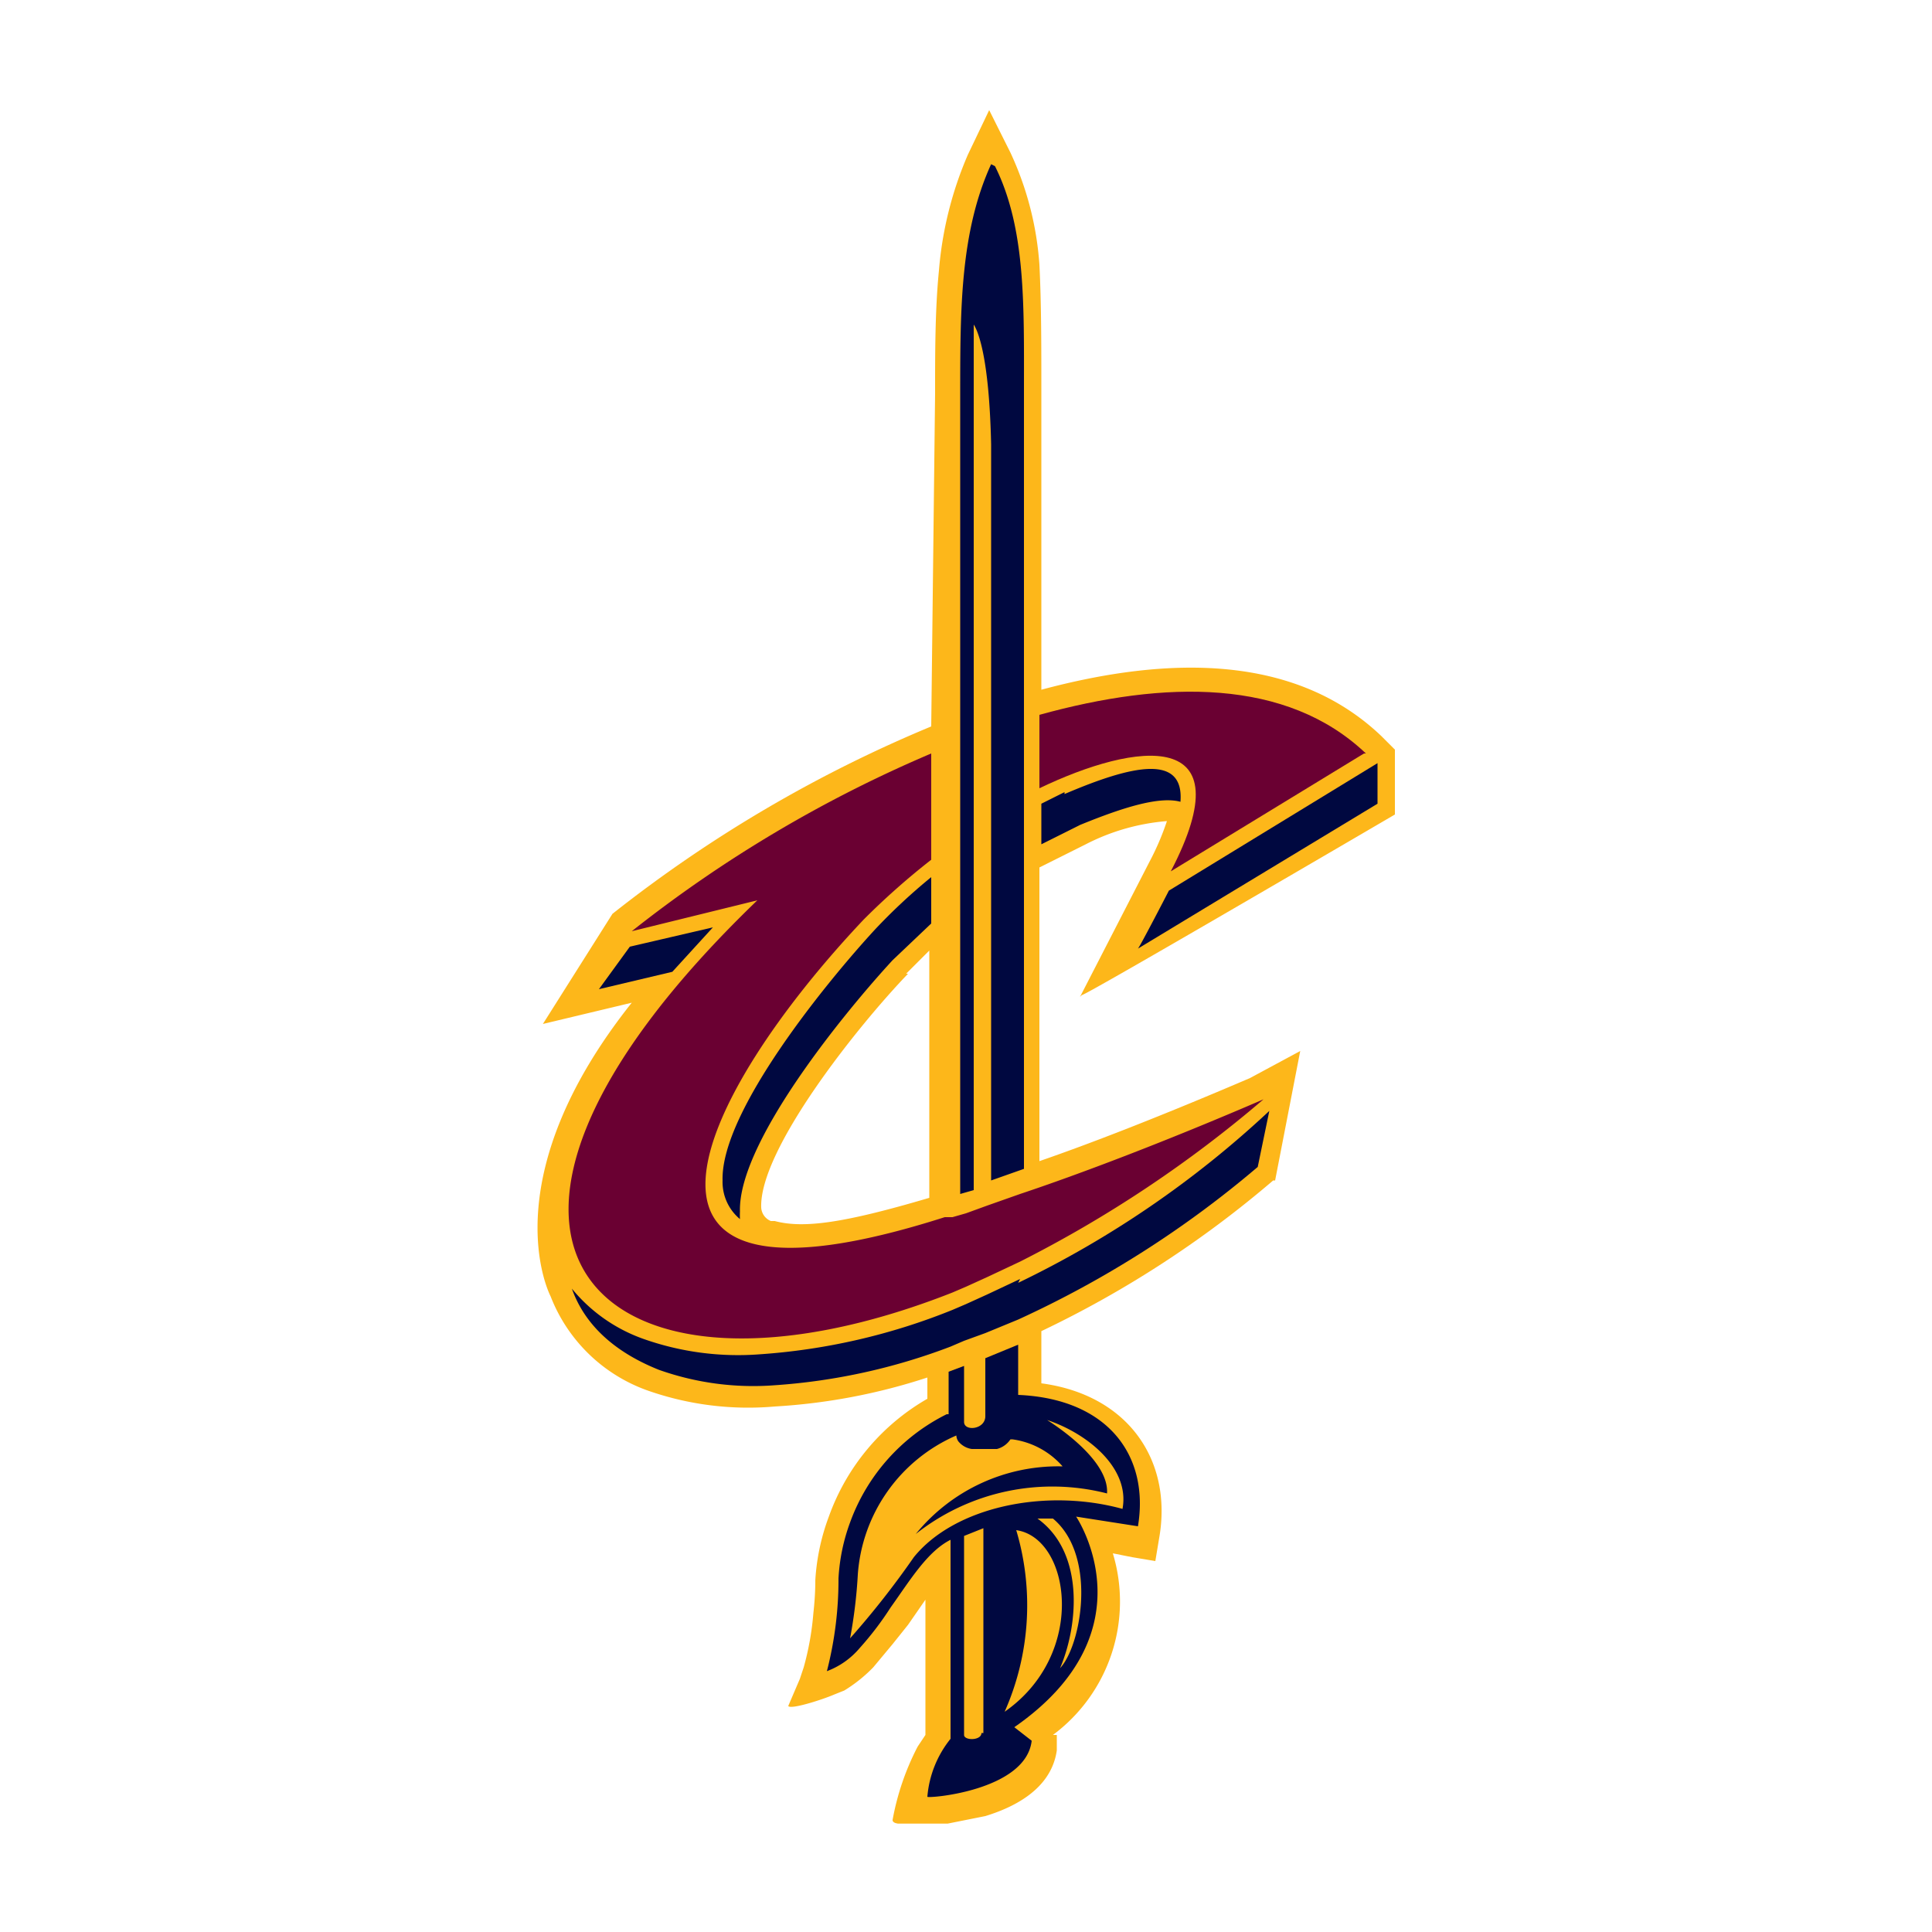
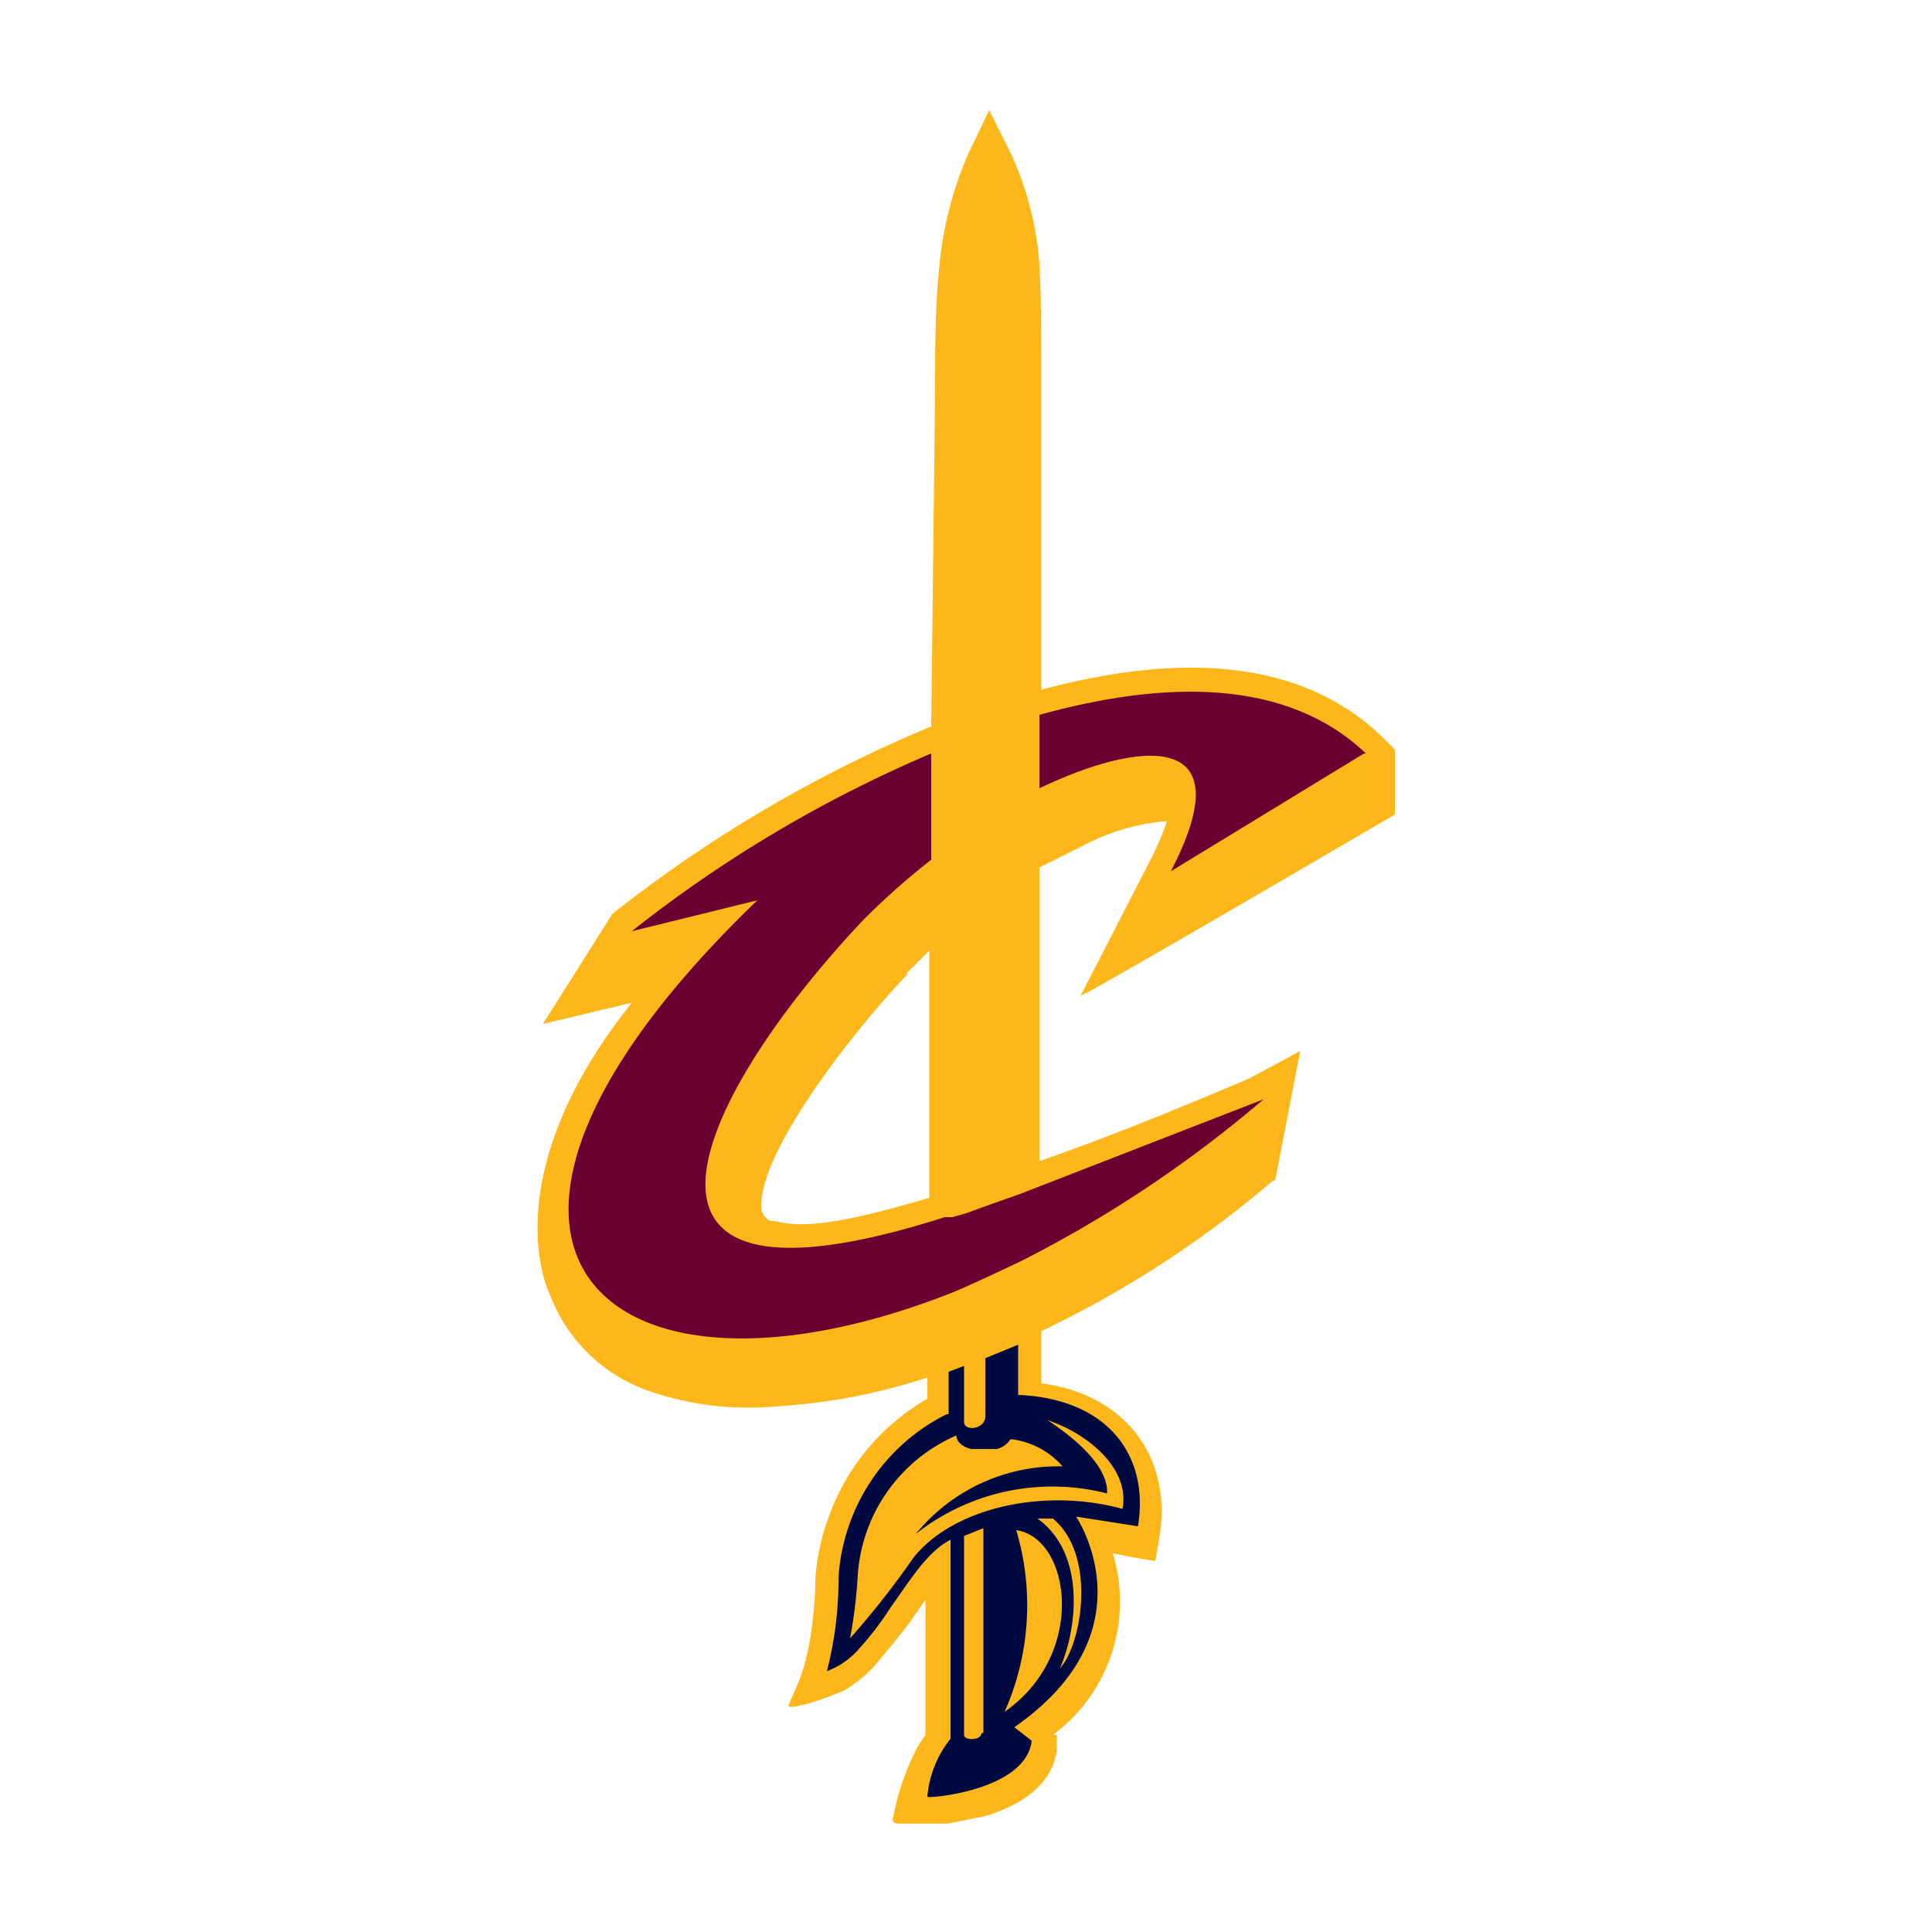
<svg xmlns="http://www.w3.org/2000/svg" id="Layer_1" data-name="Layer 1" viewBox="0 0 100 100">
  <defs>
    <style>.cls-1{fill:none}.cls-2{clip-path:url(#clip-path)}.cls-3{fill:#fdb71a}.cls-4{fill:#000840}.cls-5{fill:#6a0032}</style>
    <clipPath id="clip-path">
      <path class="cls-1" d="M27.7 5.7H72.2V94.39H27.7z" />
    </clipPath>
  </defs>
  <title>Cleveland_Cavaliers_logo</title>
  <g class="cls-2">
    <path class="cls-3" d="M46.9 50.4l1.2-1.2V62c-4.4 1.3-6.5 1.6-8 1.2h-.2a.8.8 0 0 1-.5-.7c-.1-3 5-9.4 7.6-12.1m9 1.1c-.1.2 16.3-9.4 16.3-9.4v-3.2l-.8-.8c-4.4-4.2-10.9-4.2-17.6-2.4V20.1c0-2.2 0-4.4-.1-6.4a16.4 16.4 0 0 0-1.5-5.8l-1.1-2.2L50.1 8a18.9 18.9 0 0 0-1.5 6c-.2 2-.2 4.2-.2 6.4l-.2 17.2a69.6 69.6 0 0 0-16.5 9.7L28.1 53l4.6-1.1c-7 8.8-4.5 14.6-4.2 15.2a8.4 8.4 0 0 0 5.1 4.9 15.7 15.7 0 0 0 6.5.8 31 31 0 0 0 7.9-1.5v1.1a11.5 11.5 0 0 0-5.1 6.1 11.3 11.3 0 0 0-.7 3.3c0 .2 0 .8-.1 1.7a14.8 14.8 0 0 1-.5 2.8l-.2.6-.6 1.4c.1.2 1.7-.3 2.4-.6l.5-.2a7.6 7.6 0 0 0 1.5-1.2l1-1.2.8-1 .9-1.3v7l-.4.6a13.4 13.4 0 0 0-1.3 3.8c0 .3.8.2 2 .2h.8l2-.4c1.3-.4 3.4-1.3 3.7-3.4v-.8h-.2a8.6 8.6 0 0 0 3.1-9.4l1 .2 1.2.2.2-1.2c.7-4-1.6-7.4-6.1-8v-2.7a54.5 54.5 0 0 0 12-7.8h.1l1.3-6.7-2.6 1.4c-4.2 1.8-8 3.3-10.9 4.3V44.9l2.4-1.2a11.1 11.1 0 0 1 4.2-1.2 13.8 13.8 0 0 1-.9 2.1l-3.6 7" />
  </g>
-   <path class="cls-4" d="M71.3 41.6v-2.1l-10.8 6.6c-.1.2-1.5 2.9-1.6 3l12.4-7.5zM31 51.2l3.8-.9 2.1-2.3-4.3 1-1.6 2.2m21.8 15l-1.7.8-1.1.5-.7.3a32.5 32.5 0 0 1-10 2.3 14.7 14.7 0 0 1-6-.8 8.4 8.4 0 0 1-3.7-2.6c.6 1.7 2 3.2 4.5 4.2a14.6 14.6 0 0 0 6 .8 31.5 31.5 0 0 0 9.1-2l.7-.3L51 69l1.7-.7a53.3 53.3 0 0 0 12.4-7.9l.6-2.9a52 52 0 0 1-13 8.9" />
  <g class="cls-2">
    <path class="cls-4" d="M58.1 78.1c-4-1.1-8.7-.1-10.8 2.5a44.8 44.8 0 0 1-3.3 4.2 25.4 25.4 0 0 0 .4-3.3 8.5 8.5 0 0 1 5.1-7.2.6.6 0 0 0 .1.3 1.1 1.1 0 0 0 .7.4c.3 0-.2-.1 0 0h1.3a1.2 1.2 0 0 0 .7-.5h.1a4.2 4.2 0 0 1 2.6 1.4 9.5 9.5 0 0 0-7.6 3.5 11.4 11.4 0 0 1 9.9-2.1c.1-1.5-2-3.1-3.1-3.8 2.1.7 4.3 2.5 3.9 4.6m-3.3 8.4c1-2.2 1.4-6.1-1.1-7.9h.8c2.4 2 1.4 7 .2 7.9M52 88.6a13.6 13.6 0 0 0 .6-9.4c2.8.4 3.7 6.4-.6 9.4m-1.2 1.1c0 .4-.9.4-.9.1V79.5l1-.4v10.6zm1.9-17.3v-2.8l-1.7.7v3c0 .7-1.1.8-1.1.3v-2.9l-.8.3v2.2H49a10.1 10.1 0 0 0-5 5.6 9.9 9.9 0 0 0-.6 2.9 19 19 0 0 1-.6 4.8 4.1 4.1 0 0 0 1.7-1.2 16.2 16.2 0 0 0 1.6-2.1c1-1.4 1.9-2.9 3.1-3.5V90a5.5 5.5 0 0 0-1.2 3c0 .1 5.1-.3 5.4-2.9l-.9-.7c7.2-5 3.2-10.9 3.2-10.9l3.2.5c.6-3.6-1.5-6.6-6.2-6.8" />
-     <path class="cls-5" d="M52.8 61.8l-1.7.6-1.1.4-.7.2h-.4c-18.8 6-12.8-6.3-4.2-15.4a37.8 37.8 0 0 1 3.5-3.1V39a67.4 67.4 0 0 0-15.5 9.2l6.5-1.6c-18.7 18-7.9 27.4 10.1 20.3l.7-.3 1.1-.5 1.7-.8a63.3 63.3 0 0 0 12.6-8.4c-5.1 2.2-9.6 3.9-12.6 4.9z" />
+     <path class="cls-5" d="M52.8 61.8l-1.7.6-1.1.4-.7.2h-.4c-18.8 6-12.8-6.3-4.2-15.4a37.8 37.8 0 0 1 3.5-3.1V39a67.4 67.4 0 0 0-15.5 9.2l6.5-1.6c-18.7 18-7.9 27.4 10.1 20.3l.7-.3 1.1-.5 1.7-.8a63.3 63.3 0 0 0 12.6-8.4z" />
  </g>
  <path class="cls-5" d="M70.7 39c-4.1-3.9-10.4-3.8-16.9-2v3.8c5-2.4 10.7-3.2 6.8 4.3l10-6.1z" />
-   <path class="cls-4" d="M55.1 41l-1.2.6v2.1l2-1c2.2-.9 4.1-1.5 5.2-1.2.2-2.5-2.5-1.9-6-.4zm-6.9 4.4a30.1 30.1 0 0 0-2.9 2.7c-2.4 2.6-8 9.4-7.9 13a2.5 2.5 0 0 0 .9 2 4.3 4.3 0 0 1 0-.4c-.1-3.6 5.5-10.4 7.9-13l2-1.9v-2.4zm3.1-36.9c-1.6 3.5-1.6 7.5-1.6 11.9V61.8l.7-.2V16.8c.2.3.8 1.6.9 6.2v38.1l1.7-.6V20.2c0-4.4.1-8.4-1.5-11.6z" />
</svg>